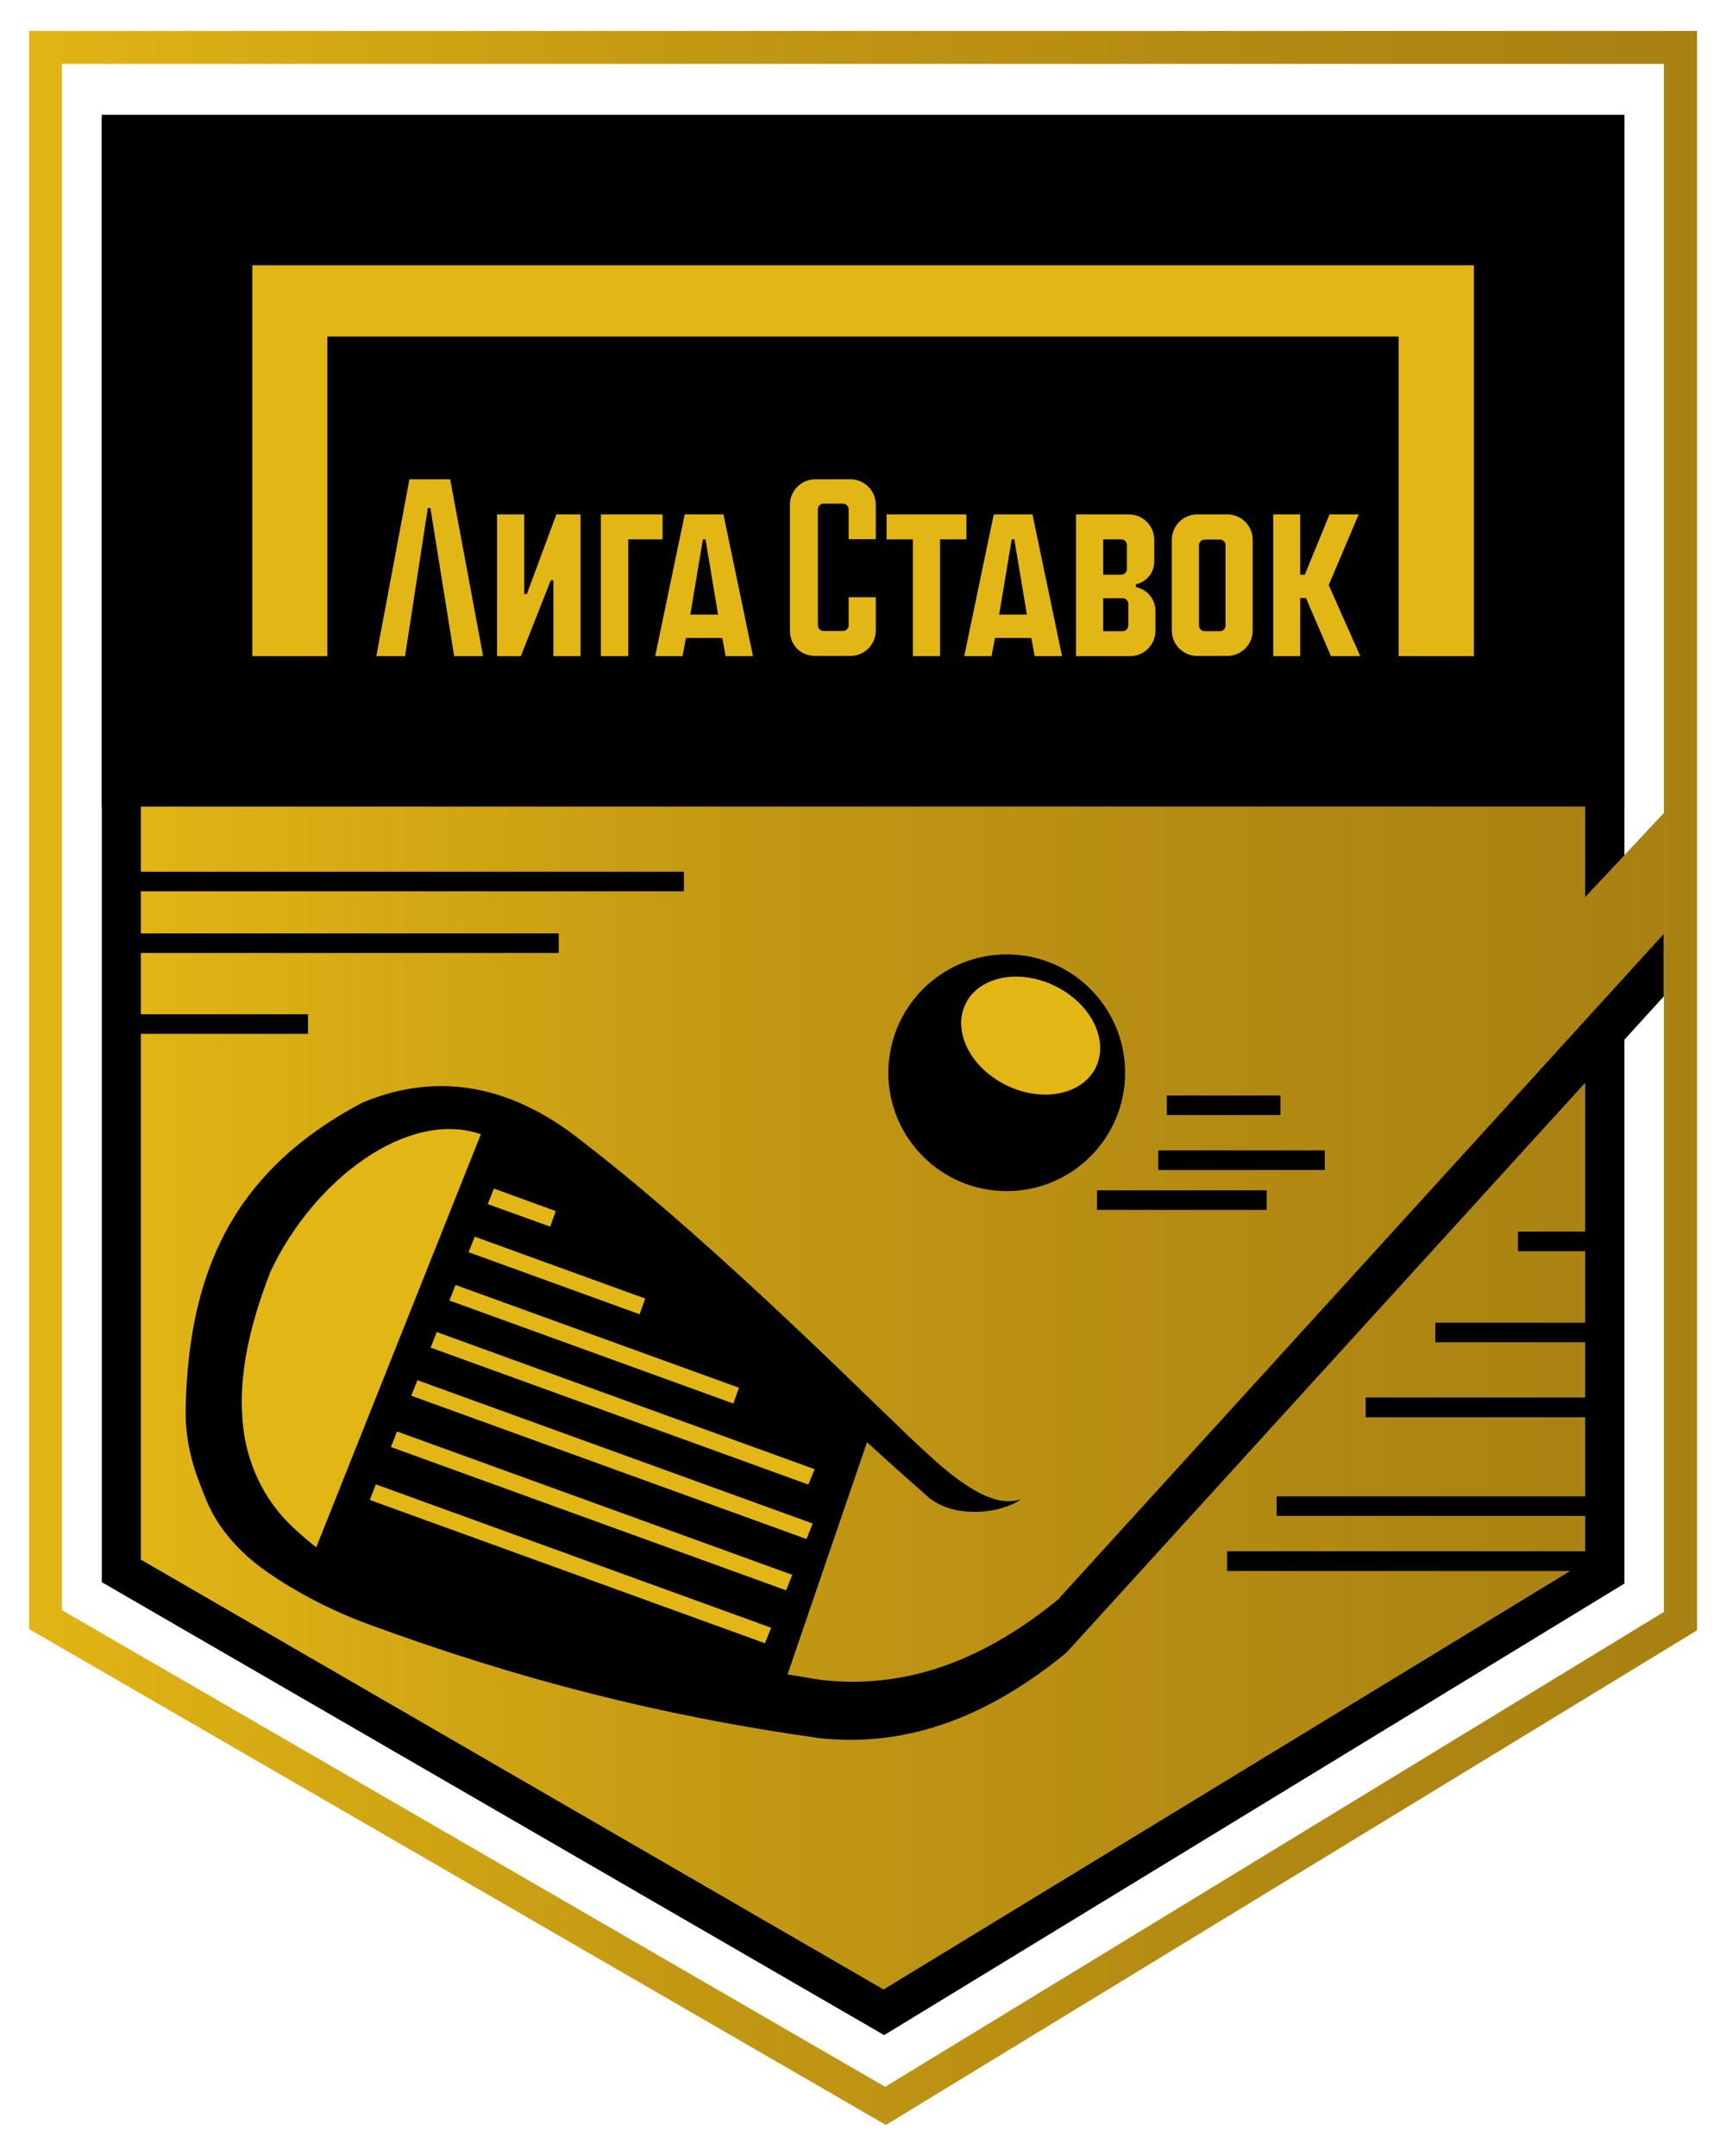
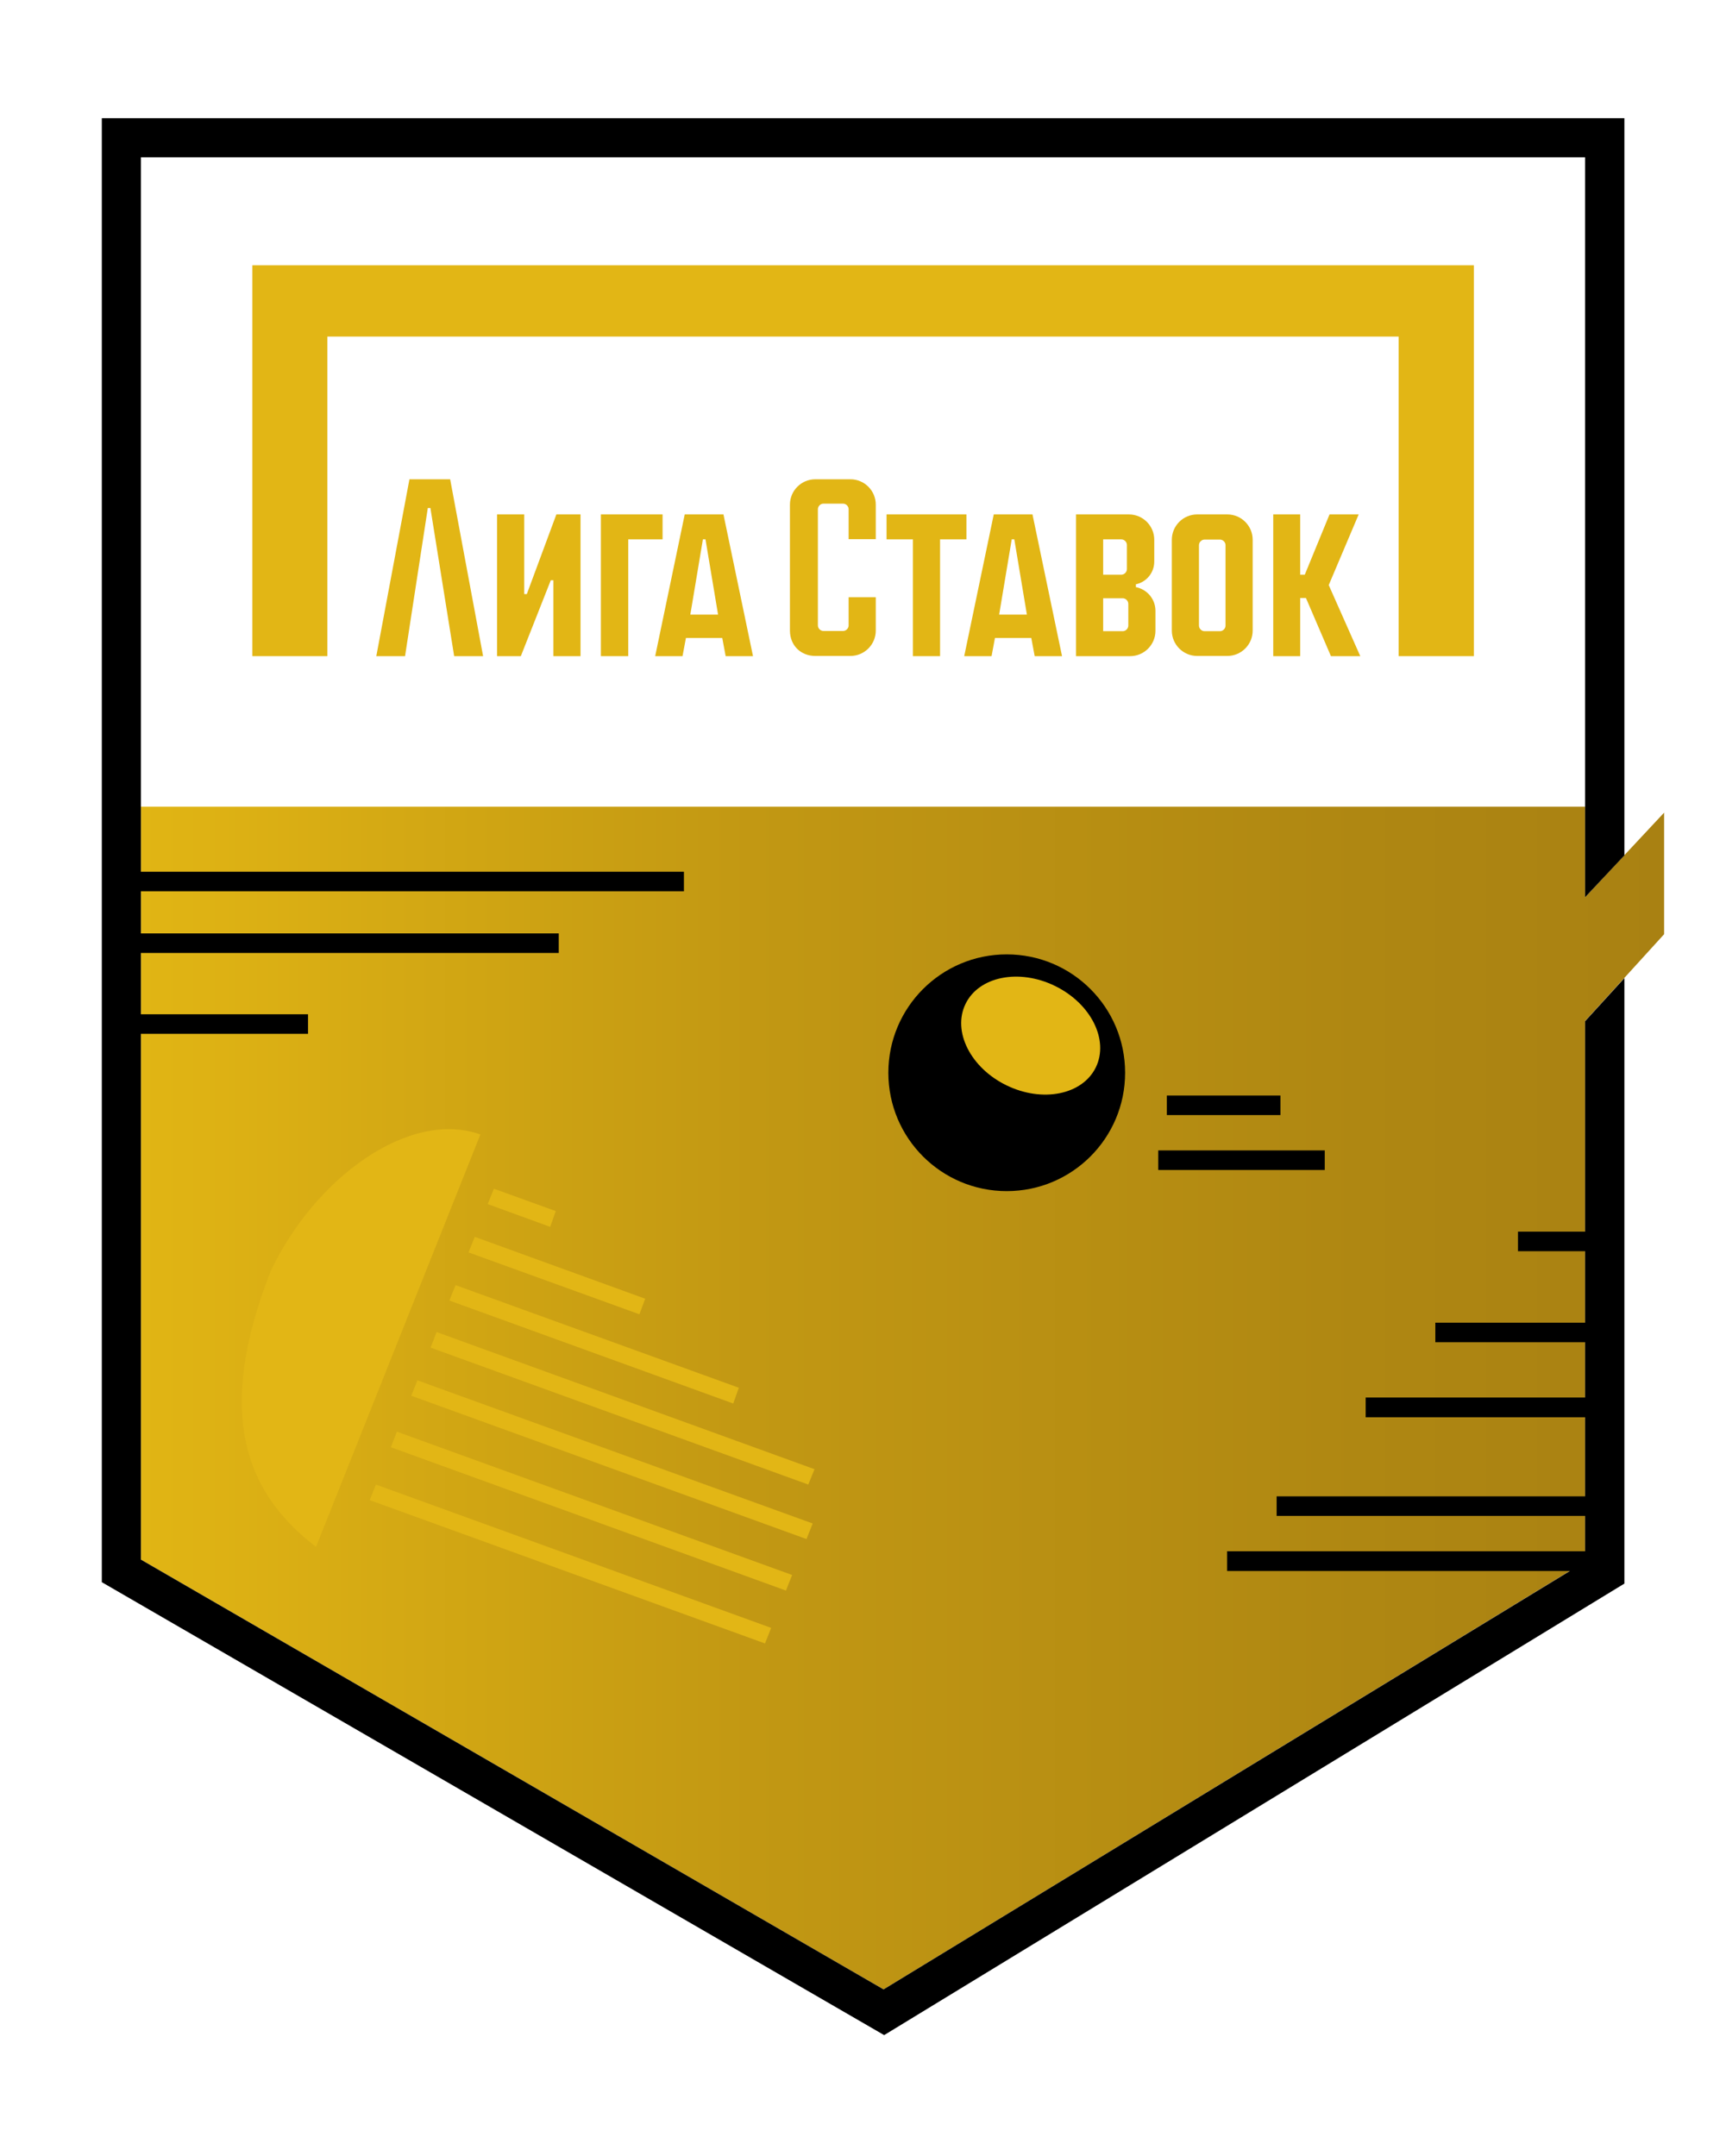
<svg xmlns="http://www.w3.org/2000/svg" xmlns:xlink="http://www.w3.org/1999/xlink" id="Layer_1" data-name="Layer 1" version="1.1" viewBox="0 0 864.6 1080">
  <defs>
    <style> .cls-1 { fill: url(#_Безымянный_градиент_32-2); } .cls-1, .cls-2, .cls-3, .cls-4 { stroke-width: 0px; } .cls-2 { fill: #000; } .cls-3 { fill: url(#_Безымянный_градиент_32); } .cls-4 { fill: #e2b615; } </style>
    <linearGradient id="_Безымянный_градиент_32" data-name="Безымянный градиент 32" x1="70.6" y1="700.4" x2="833.6" y2="700.4" gradientUnits="userSpaceOnUse">
      <stop offset="0" stop-color="#e2b615" />
      <stop offset="0" stop-color="#e1b514" />
      <stop offset=".4" stop-color="#c29813" />
      <stop offset=".8" stop-color="#af8712" />
      <stop offset="1" stop-color="#a98112" />
    </linearGradient>
    <linearGradient id="_Безымянный_градиент_32-2" data-name="Безымянный градиент 32" x1="14.6" y1="540" x2="850.1" y2="540" xlink:href="#_Безымянный_градиент_32" />
  </defs>
  <polygon class="cls-3" points="833.6 407.1 813.7 428.4 794 449.5 794 404.1 70.6 404.1 70.6 781.3 442.6 996.6 794 782.3 794 511.5 833.6 468 833.6 407.1" />
  <g>
-     <rect class="cls-2" x="51" y="57.5" width="762.7" height="346.6" />
    <g>
      <path class="cls-4" d="M426,240.1h-17.6c-7,0-12.7,5.7-12.7,12.7v63.1c0,7.4,5.4,12.7,12.7,12.7h17.6c7,0,12.7-5.7,12.7-12.7v-16.7h-13.6v14.1c0,1.5-1.3,2.8-2.8,2.8h-9.8c-1.5,0-2.8-1.3-2.8-2.8v-58.2c0-1.5,1.3-2.8,2.8-2.8h9.8c1.5,0,2.8,1.3,2.8,2.8v15h13.6v-17.3c0-7-5.7-12.7-12.7-12.7" />
      <polygon class="cls-4" points="484.1 257.7 444.1 257.7 444.1 270.2 457.3 270.2 457.3 328.7 470.9 328.7 470.9 270.2 484.1 270.2 484.1 257.7" />
      <polygon class="cls-4" points="263.9 297.6 262.6 297.6 262.6 257.7 249 257.7 249 328.7 260.9 328.7 275.9 290.7 277.2 290.7 277.2 328.7 290.8 328.7 290.8 257.7 278.7 257.7 263.9 297.6" />
      <polygon class="cls-4" points="205.1 240.1 188.5 328.7 202.9 328.7 214.3 254.5 215.6 254.5 227.5 328.7 242 328.7 225.5 240.1 205.1 240.1" />
      <path class="cls-4" d="M497.8,257.7l-14.8,71h13.7l1.7-9.1h18.2l1.7,9.1h13.7l-14.8-71h-19.4ZM500.5,307.9l6.3-37.7h1.3l6.3,37.7h-13.9Z" />
      <path class="cls-4" d="M343,257.7l-14.8,71h13.7l1.7-9.1h18.2l1.7,9.1h13.7l-14.8-71h-19.4ZM345.8,307.9l6.3-37.7h1.3l6.3,37.7h-13.9Z" />
      <polygon class="cls-4" points="331.9 257.7 301 257.7 301 328.7 314.7 328.7 314.7 270.2 331.9 270.2 331.9 257.7" />
      <path class="cls-4" d="M614.8,257.7h-15.1c-7,0-12.7,5.7-12.7,12.7v45.5c0,7,5.7,12.7,12.7,12.7h15.1c7,0,12.7-5.7,12.7-12.7v-45.5c0-7-5.7-12.7-12.7-12.7M613.9,313.4c0,1.5-1.3,2.8-2.8,2.8h-7.7c-1.5,0-2.8-1.3-2.8-2.8v-40.3c0-1.5,1.3-2.8,2.8-2.8h7.7c1.5,0,2.8,1.3,2.8,2.8v40.3Z" />
      <polygon class="cls-4" points="126.4 132.9 126.4 328.7 164 328.7 164 168.6 700.6 168.6 700.6 328.7 738.3 328.7 738.3 132.9 126.4 132.9" />
      <polygon class="cls-4" points="680.6 257.7 666 257.7 653.6 287.9 651.3 287.9 651.3 257.7 637.8 257.7 637.8 328.7 651.3 328.7 651.3 299.6 654.2 299.6 666.7 328.7 681.4 328.7 665.6 293.1 680.6 257.7" />
      <path class="cls-4" d="M569,294v-1.3h0c5.3-1.1,9.2-5.8,9.2-11.4v-10.9c0-7-5.7-12.7-12.7-12.7h-26.5v71h27.1c7,0,12.7-5.7,12.7-12.7v-10c0-5.9-4.2-10.8-9.9-11.9M552.6,270.2h9.1c1.5,0,2.8,1.3,2.8,2.8v12.1c0,1.5-1.3,2.8-2.8,2.8h-9.1v-17.7ZM565.2,313.4c0,1.5-1.3,2.8-2.8,2.8h-9.8v-16.5h9.8c1.5,0,2.8,1.3,2.8,2.8v10.9Z" />
    </g>
  </g>
  <polygon class="cls-2" points="813.7 428.5 813.7 59.2 51 59.2 51 792.6 442.9 1019.5 813.7 793.3 813.7 490 794 511.6 794 617 760.4 617 760.4 626.8 794 626.8 794 662.6 719 662.6 719 672.4 794 672.4 794 700.1 684.1 700.1 684.1 710 794 710 794 749.6 639.5 749.6 639.5 759.4 794 759.4 794 777.1 614.7 777.1 614.7 787 786.4 787 442.6 996.6 70.6 781.3 70.6 517.9 154.3 517.9 154.3 508.1 70.6 508.1 70.6 477.4 279.9 477.4 279.9 467.6 70.6 467.6 70.6 446.5 342.6 446.5 342.6 436.7 70.6 436.7 70.6 78.8 794 78.8 794 449.5 813.7 428.5" />
  <g>
-     <rect class="cls-2" x="549.5" y="596.3" width="85" height="9.8" />
    <rect class="cls-2" x="580.2" y="576.3" width="83.4" height="9.8" />
    <rect class="cls-2" x="584.5" y="548.8" width="56.9" height="9.8" />
  </g>
  <g>
    <circle class="cls-2" cx="504.3" cy="537.4" r="59.3" />
    <ellipse class="cls-4" cx="516.1" cy="518.2" rx="27.7" ry="36.3" transform="translate(-175.7 755.5) rotate(-64)" />
  </g>
-   <path class="cls-1" d="M14.6,15.5v800.6l428.3,247.9.9.5,405.5-247.3.8-.5V15.5H14.6ZM31,806.6V32h802.5v775.5l-390.1,237.9L31,806.6Z" />
  <g>
    <polygon class="cls-4" points="275.6 614.6 244.3 603.2 247.4 595.5 278.4 606.7 275.6 614.6" />
    <polygon class="cls-4" points="320.3 658.4 234.7 627.4 237.8 619.6 323.2 650.6 320.3 658.4" />
    <polygon class="cls-4" points="367.3 703.1 225.1 651.5 228.2 643.8 370.1 695.2 367.3 703.1" />
    <polygon class="cls-4" points="404.9 743.7 215.7 675.1 218.7 667.3 408 736 404.9 743.7" />
    <polygon class="cls-4" points="404 771 206 699.2 209.1 691.5 407.1 763.2 404 771" />
    <polygon class="cls-4" points="393.7 796.8 195.8 725 198.8 717.2 396.8 789 393.7 796.8" />
    <polygon class="cls-4" points="383.2 823.3 185.2 751.5 188.3 743.7 386.3 815.5 383.2 823.3" />
  </g>
-   <path class="cls-2" d="M530.9,800.6c-35.5,29.1-74.1,45.8-118.4,41.1-6-.8-12-2-18-2.9l39.8-116.3c9.8,8.9,19.7,17.8,29.8,26.7,12.5,11.6,36.2,9.6,47.4,1.9-10.3,3.3-24.1-1.3-48.4-24.2-19-17-101-100.9-171.3-155-38.3-30.7-75.6-34-110.1-19.6-66.8,35.2-87,87.2-88.7,152.3-.5,20.3,5.2,34.3,10.4,47,4.8,11.7,12.9,21.6,22.5,29.8,11.6,9.9,34.3,23.3,57.9,32,74.8,27.5,146.3,46.1,227.1,57.4,46,4.8,86.3-12.6,123.2-42.8l299.3-328.8v-31.3l-302.7,332.6ZM404,771l-198-71.8,3.1-7.8,198,71.8-3.1,7.8ZM404.9,743.7l-189.2-68.6,3.1-7.8,189.3,68.7-3.2,7.7ZM367.3,703.1l-142.2-51.6,3.1-7.8,142,51.5-2.8,7.8ZM323.2,650.6l-2.8,7.8-85.7-31.1,3.1-7.8,85.4,31ZM247.4,595.4l31,11.3-2.8,7.8-31.3-11.3,3.1-7.8ZM158.3,775c-2.5-1.9-4.8-3.9-7.1-5.9-4.8-4.1-9.3-8.5-13.2-13.6h0c-10.9-14.3-16.6-31.7-16.6-49.5,0-.4,0-.7,0-1.1,0-1-.2-2-.1-3.1,0-.7.2-1.3.2-2,.2-10.1,1.7-21.1,4.8-33.2,2.1-9.3,4.9-18.1,8.4-26.3.4-1.2.8-2.2,1.2-3.4,1.6-3.4,3.3-6.6,5.2-9.9.6-1,1.2-2,1.8-3.1,2.5-4.1,5.1-8.2,8-12,.6-.8,1.3-1.7,2-2.5,15.3-19.7,34.9-34.7,54.3-40.8,1-.3,2-.6,3-.9,1.7-.4,3.4-.8,5-1.1.8-.1,1.6-.3,2.4-.4,8-1.1,15.9-.6,23.3,2l-82.3,206.5ZM383.2,823.2l-198-71.8,3.1-7.8,198,71.8-3.1,7.8ZM195.8,724.9l3.1-7.8,198,71.8-3.1,7.8-198-71.8Z" />
  <path class="cls-4" d="M240.6,568.4l-82.3,206.5c-34.7-26.4-51.1-66-22.7-138.1,21.9-46.4,69.1-81.2,105-68.5Z" />
</svg>